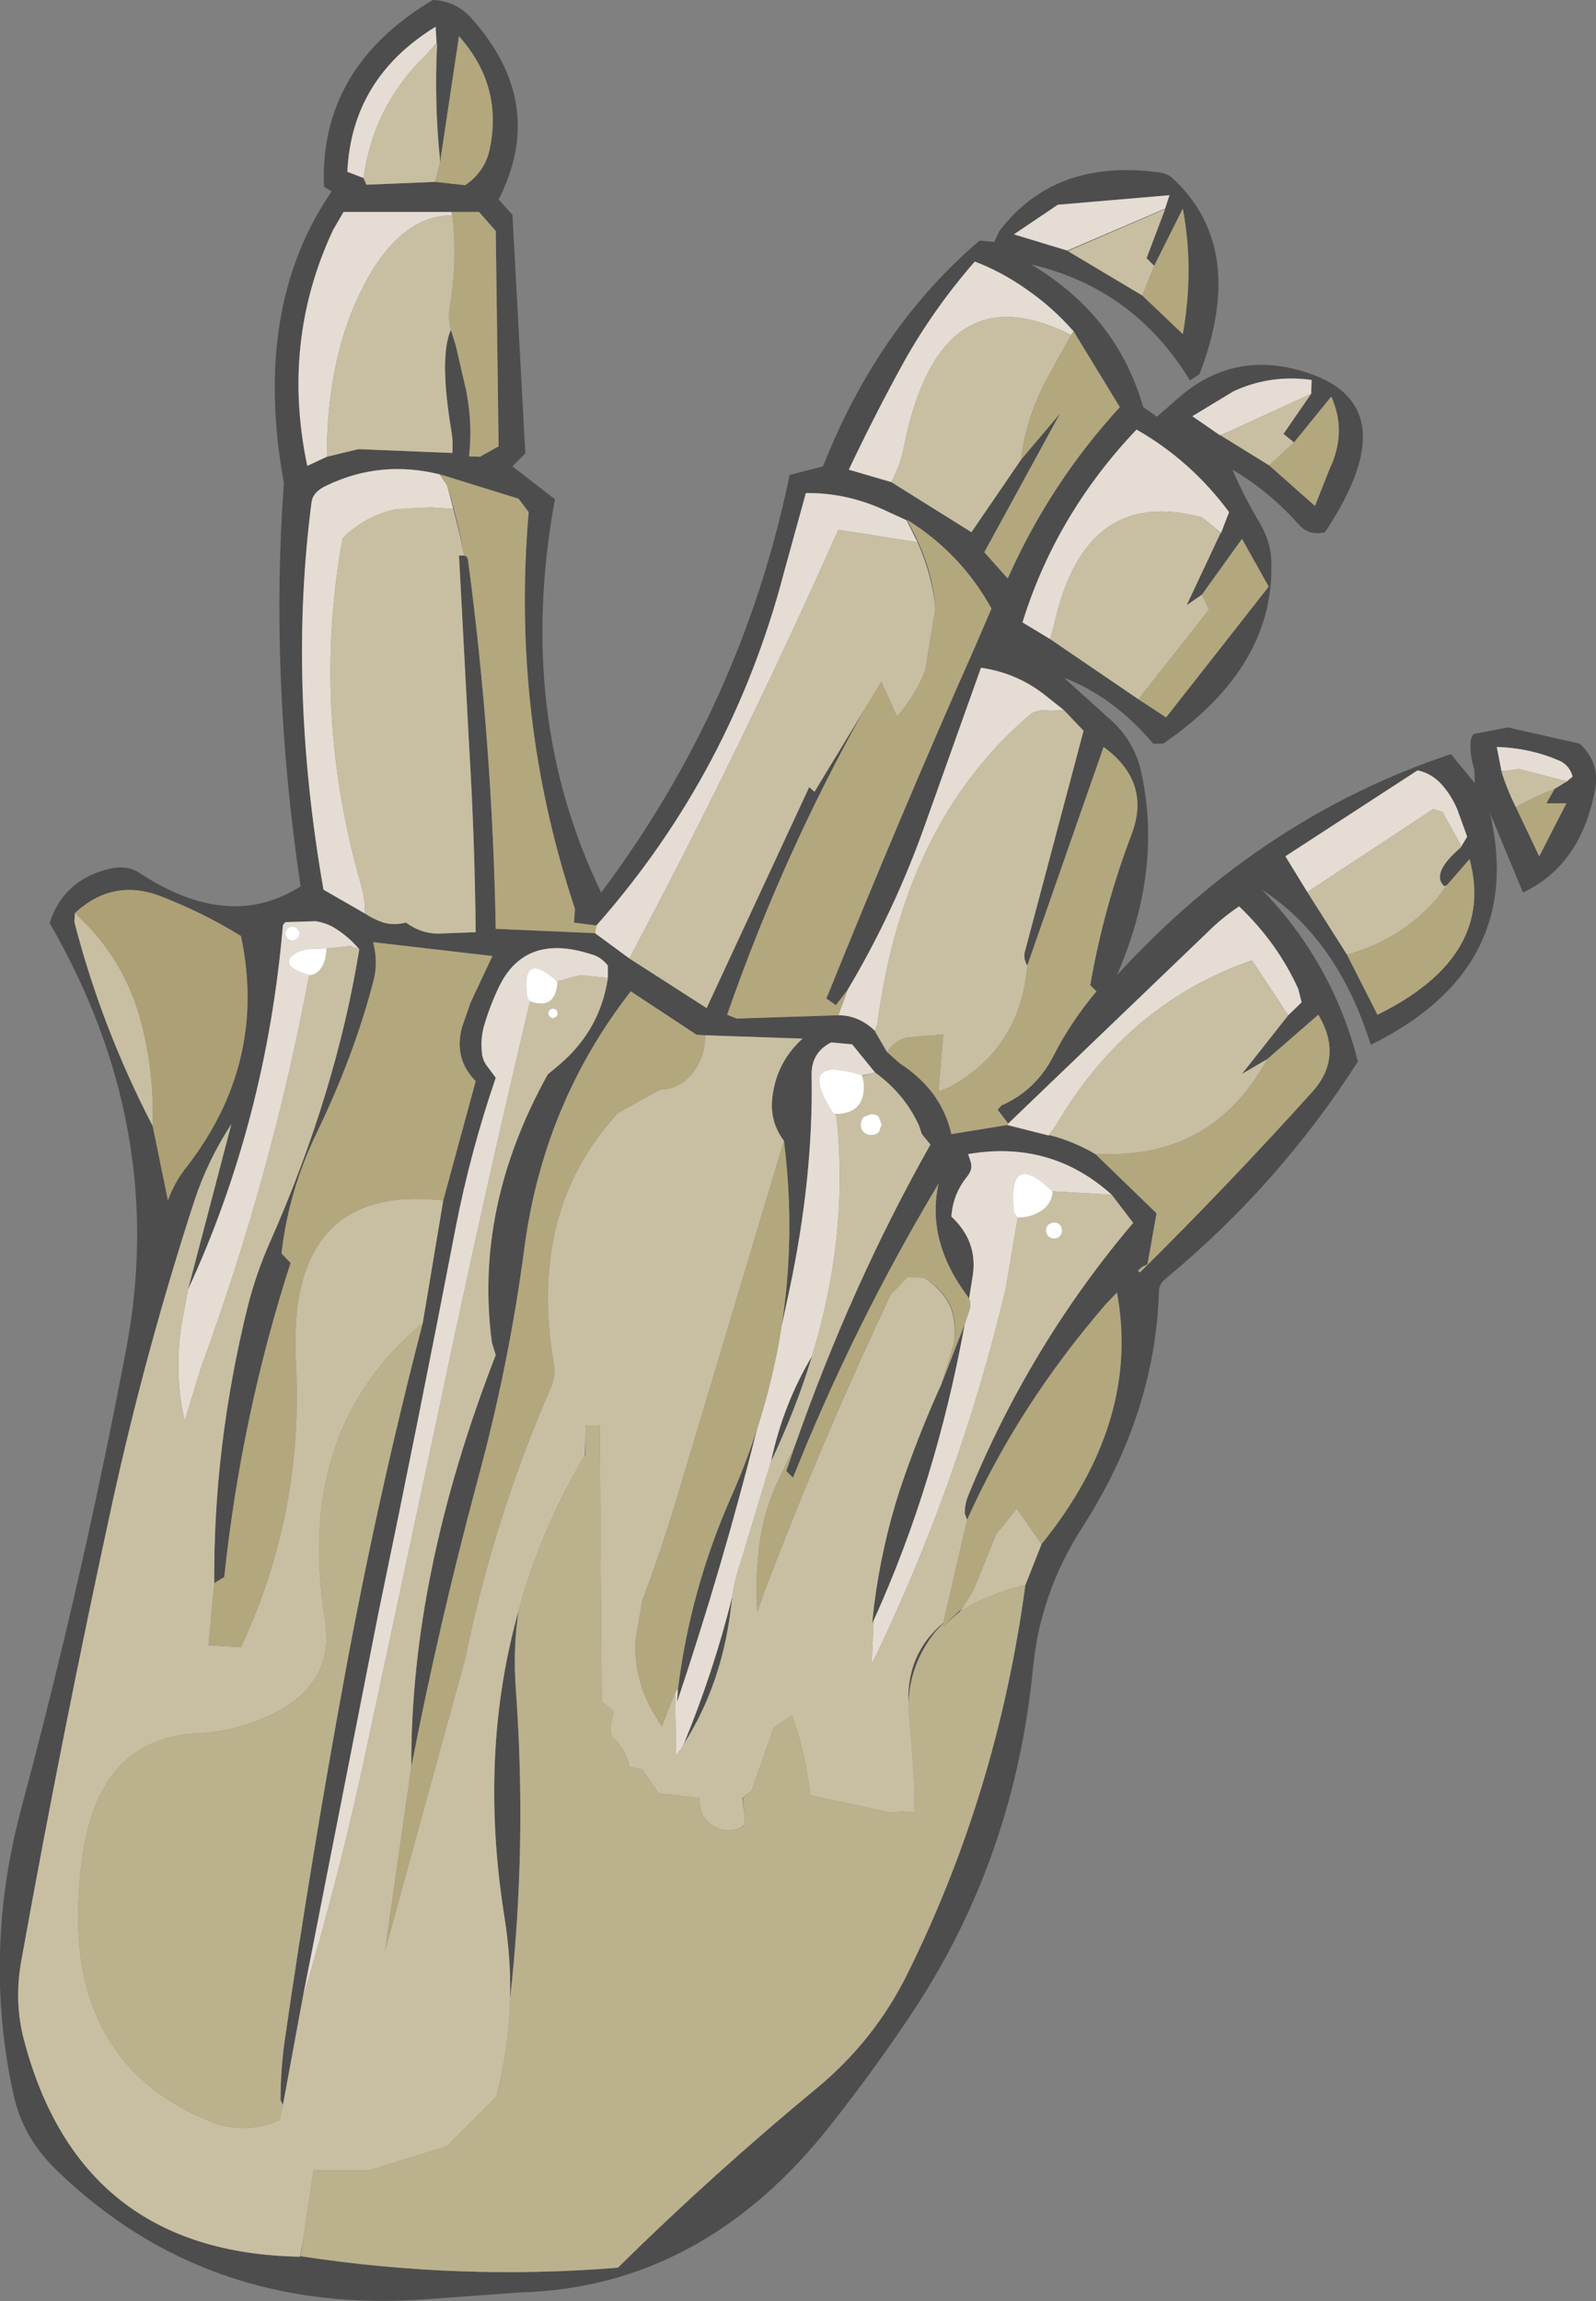
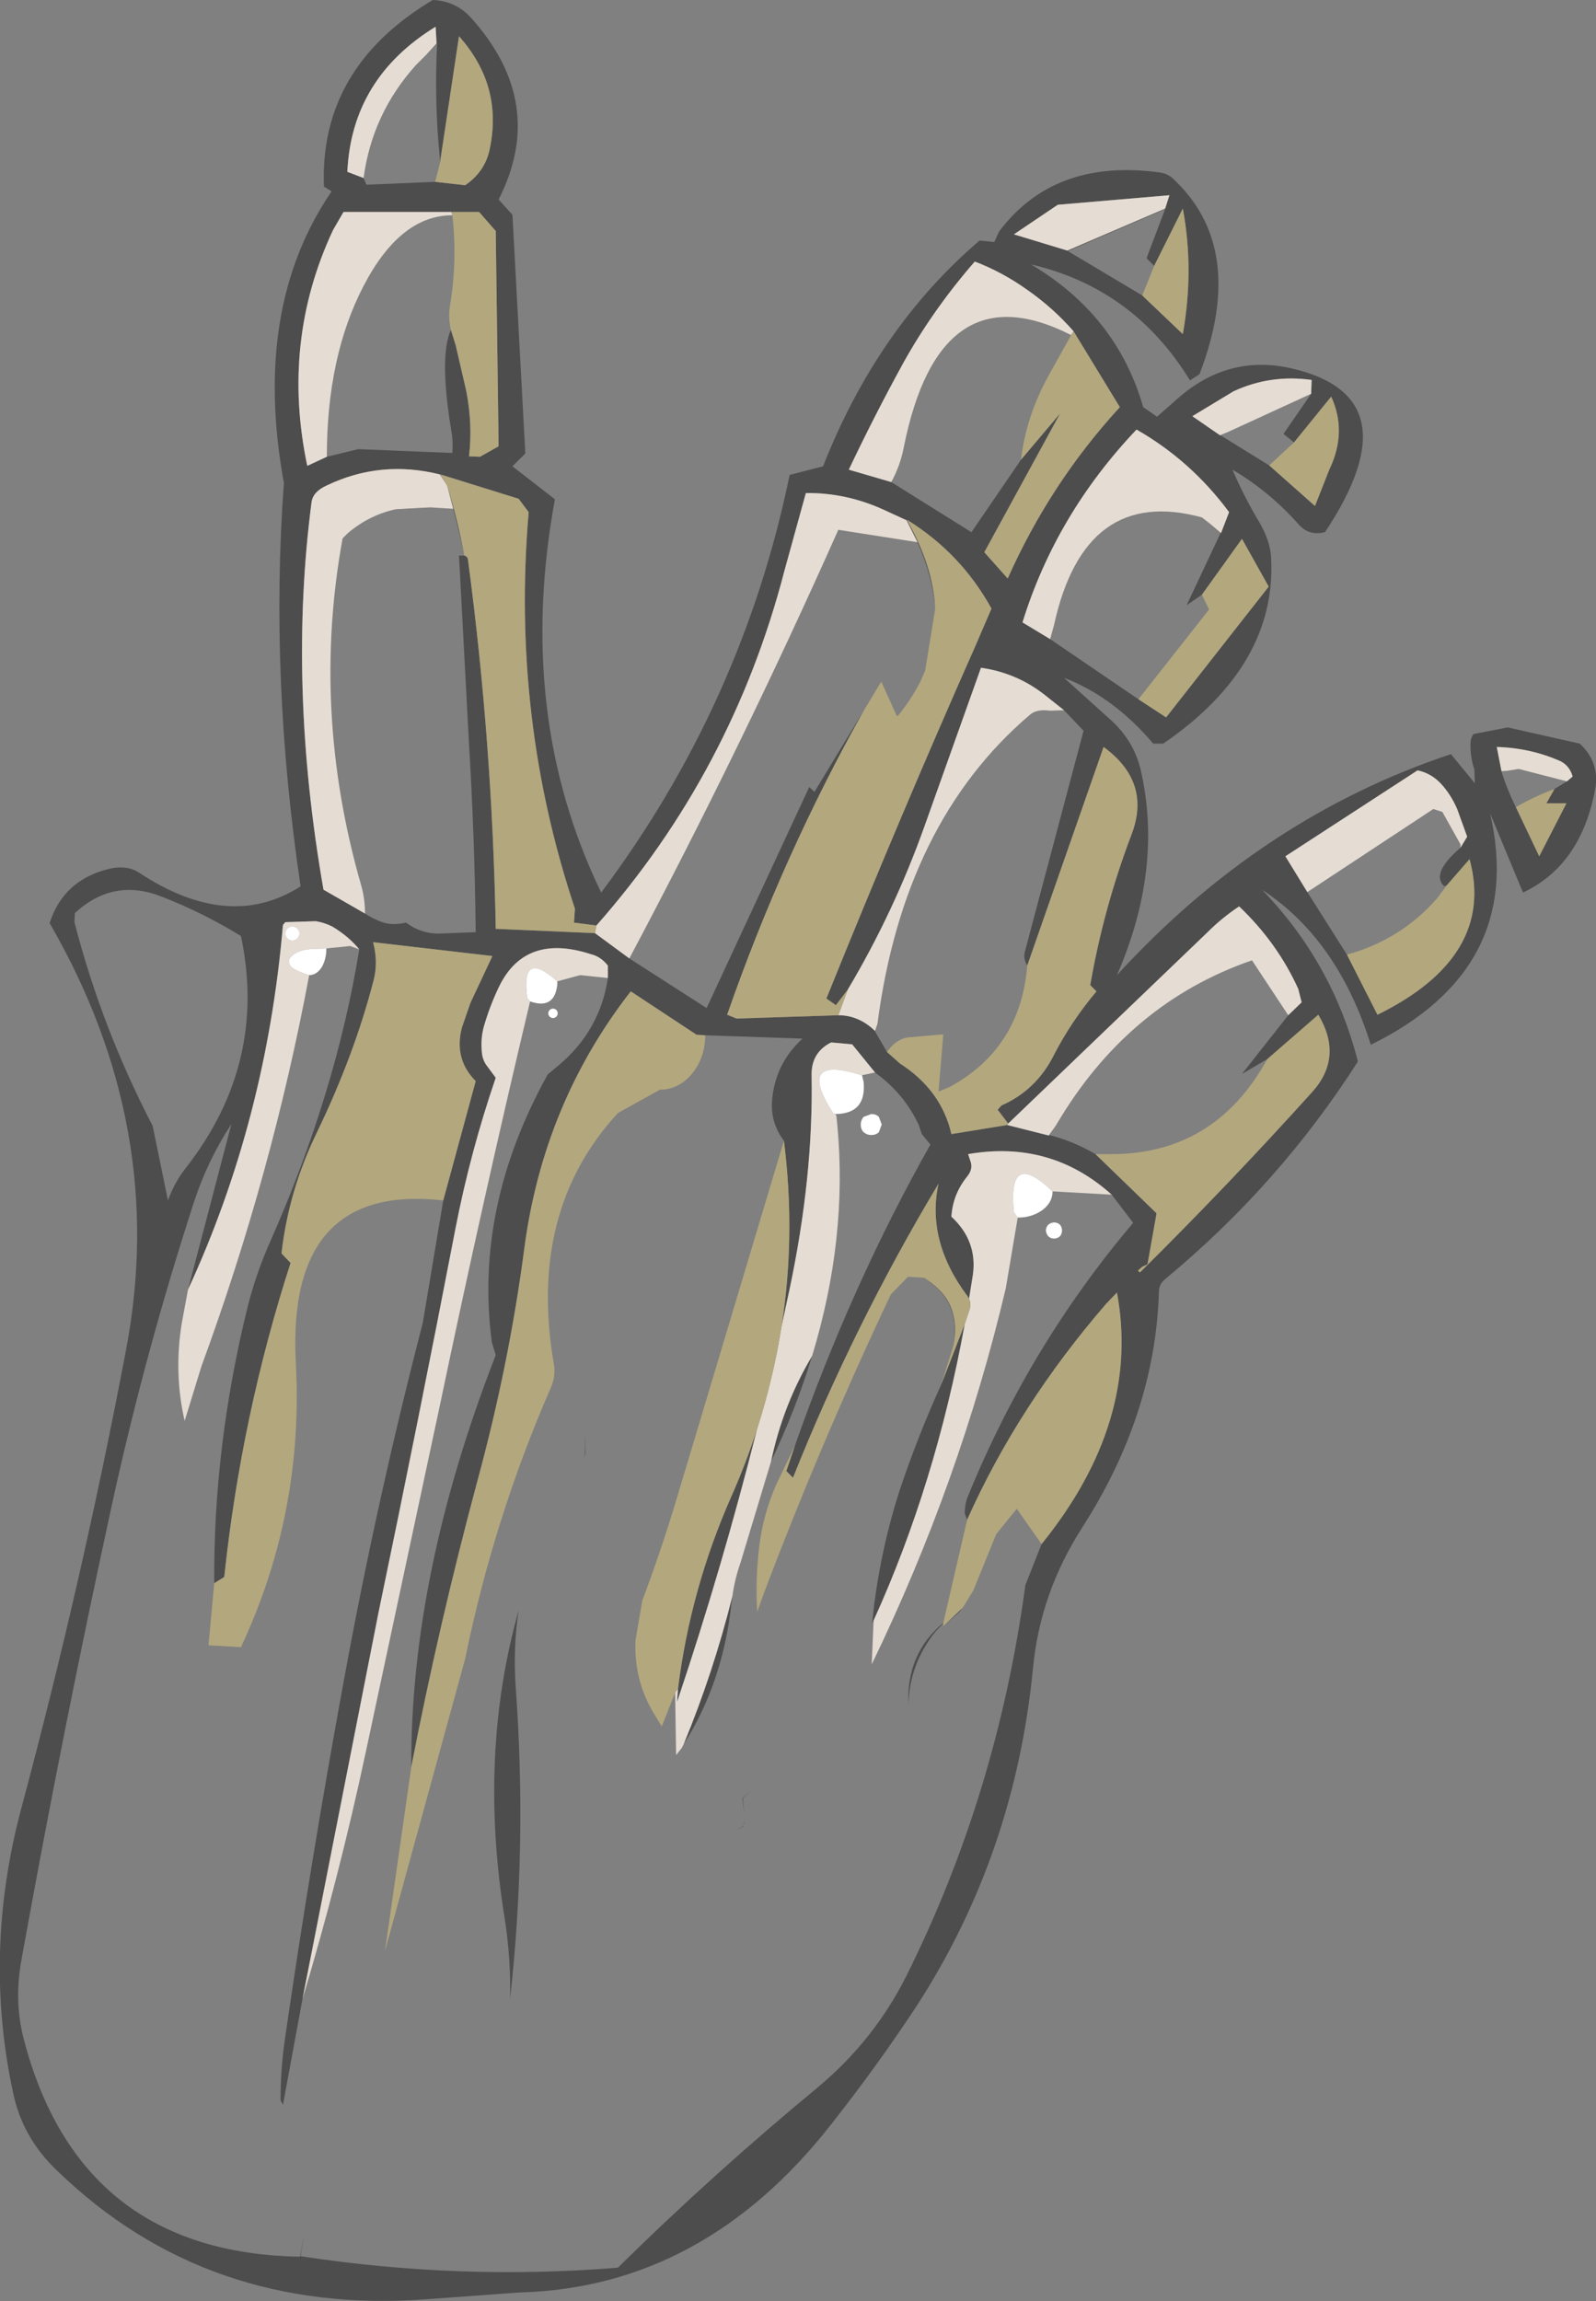
<svg xmlns="http://www.w3.org/2000/svg" height="241.05px" width="167.25px">
  <rect width="100%" height="100%" fill="#808080" stroke="none" />
  <g transform="matrix(1.0, 0.0, 0.0, 1.0, 83.25, 120.5)">
    <path d="M38.15 -102.45 Q39.0 -102.35 39.55 -101.9 47.55 -94.6 42.45 -81.3 L41.45 -80.65 Q35.55 -90.3 24.8 -92.8 33.8 -87.45 36.55 -77.85 L38.0 -76.85 40.45 -79.0 Q45.65 -83.4 52.15 -81.9 65.0 -78.9 55.6 -64.75 53.95 -64.35 52.9 -65.5 49.75 -69.05 45.9 -71.3 47.15 -68.4 48.8 -65.65 49.85 -63.8 49.95 -62.15 50.6 -50.8 38.65 -42.6 L37.6 -42.6 Q33.45 -47.5 28.25 -49.5 L32.85 -45.35 Q35.55 -43.05 36.3 -39.8 38.65 -29.5 33.8 -18.35 48.95 -34.9 68.8 -41.5 L71.3 -38.45 71.25 -39.9 Q70.8 -41.25 70.85 -42.65 70.85 -43.15 71.15 -43.6 L74.75 -44.3 82.3 -42.6 Q84.45 -40.6 83.9 -37.75 82.4 -29.85 76.35 -27.0 L72.9 -35.3 Q76.65 -19.05 60.4 -11.05 56.95 -22.1 49.0 -27.3 56.4 -19.65 59.05 -9.3 50.8 3.6 38.9 13.45 38.2 14.0 38.2 14.8 37.8 27.6 30.2 39.45 25.75 46.35 25.0 54.25 23.1 73.75 12.8 89.65 8.65 95.95 3.8 102.1 -9.6 119.15 -28.85 119.65 L-38.45 120.35 Q-61.55 122.1 -77.25 106.9 -80.85 103.5 -81.85 98.85 -85.05 84.15 -81.05 69.05 -74.65 45.2 -70.05 20.95 -65.6 -2.3 -78.05 -23.8 -76.6 -28.35 -71.75 -29.5 -69.95 -29.9 -68.7 -29.1 -59.25 -22.85 -51.75 -27.65 -55.0 -49.5 -53.5 -69.9 -56.85 -88.25 -48.5 -100.45 L-49.3 -100.95 Q-49.8 -113.4 -37.9 -120.5 -35.5 -120.4 -33.9 -118.65 -25.85 -109.7 -31.0 -99.6 L-29.55 -98.0 -28.2 -73.0 -29.55 -71.65 -25.1 -68.2 Q-29.25 -45.6 -20.25 -27.0 -5.45 -46.75 -0.5 -70.75 L3.0 -71.65 Q8.7 -86.15 19.4 -95.3 L20.95 -95.15 21.45 -96.25 Q27.2 -103.9 38.15 -102.45 M54.15 -79.25 L54.2 -80.7 Q49.85 -81.3 46.0 -79.5 L41.7 -76.9 44.6 -74.9 45.55 -75.3 44.65 -74.9 49.75 -71.75 54.55 -67.5 56.05 -71.3 Q57.95 -75.25 56.25 -78.95 L52.35 -74.15 51.25 -75.05 54.15 -79.25 M39.3 -100.05 L27.6 -99.05 23.0 -95.95 28.6 -94.25 38.85 -98.65 39.3 -100.05 M36.45 -89.55 L40.7 -85.5 Q41.9 -92.25 40.7 -98.65 L37.7 -92.65 36.9 -93.45 38.85 -98.6 28.65 -94.2 36.45 -89.55 M42.7 -58.2 L41.1 -57.1 44.65 -64.65 43.6 -65.6 44.7 -64.65 45.55 -66.85 Q41.55 -72.25 35.85 -75.5 27.4 -66.6 23.9 -55.3 L26.8 -53.55 36.05 -47.25 38.95 -45.35 49.7 -59.05 46.9 -64.05 42.7 -58.2 M23.75 -72.35 L27.85 -77.2 19.9 -62.65 22.35 -59.9 Q26.8 -69.9 34.1 -77.85 L29.25 -85.8 Q27.1 -88.25 24.45 -90.1 21.8 -92.0 18.9 -93.1 14.55 -88.1 11.45 -82.55 8.4 -77.0 5.7 -71.3 L10.15 -70.0 18.55 -64.75 23.75 -72.35 M5.6 -16.85 L4.35 -15.2 3.35 -15.9 Q11.1 -35.1 18.95 -52.8 L20.65 -56.75 Q17.45 -62.55 11.8 -66.05 L12.65 -64.4 Q14.6 -60.4 14.75 -56.7 14.5 -60.1 12.9 -63.7 L11.75 -66.0 9.25 -67.15 Q5.35 -68.9 1.2 -68.85 L-1.05 -60.7 Q-6.5 -39.7 -20.75 -23.55 L-23.1 -23.85 -23.0 -25.3 Q-29.7 -45.35 -27.85 -66.85 L-28.9 -68.25 -37.1 -70.8 -36.4 -69.65 -37.15 -70.8 Q-43.35 -72.35 -49.0 -69.65 -50.45 -69.0 -50.6 -67.9 -53.1 -48.75 -49.35 -27.3 L-45.0 -24.8 Q-44.1 -24.2 -43.05 -23.85 -42.0 -23.55 -40.7 -23.85 -39.15 -22.7 -37.3 -22.7 L-33.4 -22.85 Q-33.5 -32.65 -34.1 -42.55 L-35.15 -62.3 -34.6 -62.3 Q-34.25 -62.25 -34.2 -61.8 -31.65 -42.65 -31.3 -23.2 L-20.9 -22.75 -17.3 -20.1 -9.2 -14.9 1.55 -38.05 2.1 -37.55 7.35 -46.2 Q-1.2 -31.0 -7.05 -14.2 L-6.05 -13.8 4.6 -14.15 Q6.75 -14.15 8.45 -12.5 L8.7 -13.25 8.45 -12.45 9.7 -10.3 11.05 -9.1 Q15.4 -6.3 16.45 -1.7 L22.3 -2.65 26.65 -1.55 27.4 -2.6 26.7 -1.6 Q29.25 -0.95 31.55 0.4 L37.95 6.6 37.0 11.95 36.45 12.2 36.0 12.6 36.2 12.8 Q45.5 3.6 54.25 -6.1 57.55 -9.75 54.9 -14.2 L49.55 -9.55 46.9 -8.0 51.75 -14.15 53.15 -15.5 52.8 -16.9 Q50.6 -21.75 46.6 -25.55 44.8 -24.35 43.3 -22.85 L22.4 -2.8 21.3 -4.25 21.7 -4.7 Q25.35 -6.3 27.2 -10.0 29.0 -13.5 31.65 -16.65 L31.0 -17.3 Q32.4 -25.4 35.35 -33.15 37.4 -38.6 32.4 -42.25 L24.4 -19.35 Q23.95 -20.15 24.15 -20.8 L30.3 -43.95 28.25 -46.1 26.3 -47.65 Q23.35 -50.0 19.55 -50.55 L13.65 -34.0 Q10.45 -25.0 5.6 -16.85 M8.45 -8.15 L6.05 -11.1 3.85 -11.3 Q1.75 -10.25 1.8 -7.85 2.0 2.8 -0.55 14.75 L-1.35 18.45 Q0.15 8.9 -1.1 -1.0 -2.65 -3.05 -2.3 -5.65 -1.85 -9.25 0.85 -11.7 L-9.35 -12.05 -10.25 -12.1 -17.15 -16.65 Q-26.3 -4.9 -28.3 10.25 -29.9 22.45 -33.25 34.75 -37.25 49.65 -40.15 64.6 -40.25 44.45 -31.3 21.45 L-31.7 20.15 Q-33.6 6.0 -25.85 -7.95 L-24.65 -8.95 Q-20.35 -12.6 -19.55 -18.05 L-19.55 -19.35 Q-20.3 -20.3 -21.35 -20.55 -28.15 -22.75 -30.9 -17.25 -31.9 -15.2 -32.55 -12.95 -32.9 -11.65 -32.75 -10.25 -32.7 -9.55 -32.3 -8.95 L-31.3 -7.6 Q-33.95 0.15 -35.5 8.1 -39.4 28.35 -43.6 48.5 L-51.55 88.9 -53.6 100.0 -53.85 99.5 Q-53.85 96.3 -53.4 93.15 -50.65 74.2 -47.2 55.45 -43.75 36.6 -38.95 18.1 L-36.8 5.25 -33.4 -7.25 Q-35.7 -9.55 -34.85 -12.85 L-33.95 -15.45 -31.65 -20.35 -44.15 -21.8 Q-43.6 -19.7 -44.1 -17.8 -46.1 -10.05 -50.0 -1.95 -53.0 4.2 -53.75 10.8 L-52.8 11.8 Q-57.95 27.75 -59.75 44.7 L-60.8 45.35 Q-60.9 31.0 -57.3 16.4 -56.4 12.85 -54.95 9.6 -48.05 -6.0 -45.6 -21.05 -46.75 -22.45 -48.45 -23.45 -49.25 -23.85 -50.15 -24.0 L-53.35 -23.9 -53.6 -23.6 Q-55.35 -3.15 -63.55 14.6 L-59.0 -2.75 Q-61.45 1.0 -62.85 5.2 -67.95 20.85 -71.45 36.8 -76.65 60.65 -81.0 84.8 -81.8 89.15 -80.75 93.15 -74.9 115.5 -51.8 115.9 L-51.4 113.6 -51.75 115.85 Q-35.05 118.4 -18.5 117.05 -8.5 107.2 2.4 98.2 8.35 93.25 11.75 86.45 21.25 67.4 24.2 45.55 L25.9 41.25 Q36.3 28.4 33.8 14.9 L32.65 16.1 Q23.45 26.75 18.1 38.7 L17.85 38.05 Q17.85 37.05 18.2 36.2 24.65 20.4 35.5 7.6 L33.25 4.65 Q26.85 -1.1 18.2 0.4 L18.45 1.15 Q18.75 1.95 18.1 2.75 16.6 4.6 16.45 6.95 19.2 9.5 18.7 13.05 L18.3 15.55 18.15 15.3 Q13.8 9.5 15.1 3.5 6.25 18.25 -0.15 34.3 L-0.85 33.6 0.05 30.95 Q6.0 14.0 14.25 -0.6 L13.35 -1.7 13.05 -2.6 Q11.55 -5.9 8.45 -8.15 L7.1 -7.8 7.1 -7.85 8.45 -8.15 M-3.9 29.15 Q-7.55 43.65 -12.3 57.8 L-12.2 56.4 Q-10.9 46.0 -6.65 36.35 -5.05 32.75 -3.9 29.15 M-11.6 62.2 Q-8.5 54.7 -6.5 46.7 L-6.6 47.45 Q-7.5 55.8 -11.6 62.2 M-2.45 32.6 Q-1.2 26.65 1.85 21.55 0.2 27.0 -2.45 32.6 M4.4 -3.6 L4.3 -3.8 4.35 -3.8 4.4 -3.6 M80.95 -38.65 L81.55 -39.15 Q81.25 -40.25 80.3 -40.75 77.15 -42.15 73.6 -42.25 L74.1 -39.7 74.65 -39.75 74.1 -39.65 Q74.7 -37.75 75.6 -35.95 L78.05 -30.8 80.9 -36.35 78.8 -36.35 79.65 -37.85 80.95 -38.65 M69.8 -31.7 L70.5 -32.85 69.45 -35.75 Q68.8 -37.25 67.8 -38.35 66.75 -39.5 65.3 -39.8 L51.45 -30.8 53.75 -27.05 57.9 -20.5 61.1 -14.2 Q73.5 -20.3 70.75 -30.5 L68.4 -27.8 68.1 -27.65 Q66.65 -29.0 69.8 -31.7 M8.3 49.25 L8.15 49.55 8.35 47.65 Q9.15 41.45 11.0 35.7 12.9 30.0 15.4 24.5 L17.85 18.2 Q14.8 34.95 8.3 49.25 M16.65 20.5 Q17.05 18.5 16.45 16.7 15.85 14.9 13.6 13.35 15.9 14.85 16.5 16.7 17.1 18.5 16.65 20.5 M17.65 47.9 L17.3 48.35 15.6 49.85 17.65 47.9 M15.6 49.55 L14.75 50.45 Q12.05 53.85 11.95 58.05 11.7 52.75 15.6 49.5 L15.6 49.55 M-4.5 67.1 L-5.4 67.85 -5.25 69.55 -5.45 67.85 -4.5 67.1 M-5.2 70.25 L-5.4 70.85 Q-5.75 71.1 -6.2 71.15 -5.8 71.1 -5.45 70.85 -5.25 70.6 -5.2 70.25 M-21.9 29.6 L-21.9 31.85 -22.1 32.15 -21.95 31.85 -21.9 29.6 M-28.9 48.2 Q-29.5 52.1 -29.2 56.35 -28.0 72.85 -29.8 88.9 -29.7 84.75 -30.35 80.55 -33.15 63.3 -28.9 48.2 M-38.55 -114.8 L-37.5 -115.95 -37.6 -117.7 Q-46.4 -112.3 -46.85 -102.5 L-45.15 -101.85 -44.85 -101.15 -37.65 -101.45 -34.5 -101.1 Q-32.45 -102.5 -31.95 -104.8 -30.5 -111.5 -35.15 -116.7 L-37.15 -103.4 -37.15 -103.85 Q-37.75 -109.7 -37.45 -115.95 L-38.55 -114.8 M-36.0 -85.95 L-35.5 -84.35 -34.4 -79.6 Q-33.7 -76.05 -34.1 -72.7 L-32.95 -72.65 -31.0 -73.75 -31.3 -96.3 -33.05 -98.3 -35.95 -98.3 -47.25 -98.3 -48.35 -96.4 Q-53.8 -84.75 -51.05 -71.7 L-49.0 -72.65 -45.7 -73.45 -35.85 -73.05 Q-35.75 -74.25 -35.95 -75.35 -37.25 -83.15 -36.0 -85.95 M-35.75 -67.2 L-36.4 -69.65 Q-35.25 -66.0 -34.6 -62.3 -35.1 -64.75 -35.75 -67.2 M-38.15 -67.35 L-40.6 -67.25 -41.8 -67.15 -38.15 -67.35 M-67.25 -2.55 L-65.65 5.25 Q-64.95 3.3 -63.7 1.75 -55.2 -9.2 -58.0 -22.45 -62.0 -24.9 -66.25 -26.55 -71.35 -28.6 -75.4 -24.85 L-75.45 -23.9 Q-72.6 -12.85 -67.25 -2.55" fill="#4d4d4d" fill-rule="evenodd" stroke="none" />
    <path d="M39.3 -100.05 L38.85 -98.65 28.6 -94.25 23.0 -95.95 27.6 -99.05 39.3 -100.05 M45.55 -75.3 L44.6 -74.9 41.7 -76.9 46.0 -79.5 Q49.85 -81.3 54.2 -80.7 L54.15 -79.25 45.55 -75.3 M43.6 -65.6 L42.7 -66.3 Q30.4 -69.65 27.2 -55.0 L26.8 -53.55 23.9 -55.3 Q27.4 -66.6 35.85 -75.5 41.55 -72.25 45.55 -66.85 L44.7 -64.65 43.6 -65.6 M29.25 -85.8 L29.0 -85.4 Q15.2 -92.4 11.45 -73.6 11.1 -71.75 10.15 -70.0 L5.7 -71.3 Q8.4 -77.0 11.45 -82.55 14.55 -88.1 18.9 -93.1 21.8 -92.0 24.45 -90.1 27.1 -88.25 29.25 -85.8 M5.6 -16.85 Q10.45 -25.0 13.65 -34.0 L19.55 -50.55 Q23.35 -50.0 26.3 -47.65 L28.25 -46.1 26.8 -46.05 Q25.35 -46.25 24.65 -45.6 11.45 -34.35 8.7 -13.25 L8.45 -12.5 Q6.75 -14.15 4.6 -14.15 L5.6 -16.85 M22.4 -2.8 L43.3 -22.85 Q44.8 -24.35 46.6 -25.55 50.6 -21.75 52.8 -16.9 L53.15 -15.5 51.75 -14.15 47.95 -19.9 Q34.9 -15.4 27.4 -2.6 L26.65 -1.55 22.3 -2.65 22.4 -2.8 M-17.3 -20.1 L-20.9 -22.75 -20.75 -23.55 Q-6.5 -39.7 -1.05 -60.7 L1.2 -68.85 Q5.35 -68.9 9.25 -67.15 L11.75 -66.0 12.9 -63.7 4.6 -65.0 Q-5.55 -42.2 -17.3 -20.1 M-45.0 -24.8 L-49.35 -27.3 Q-53.1 -48.75 -50.6 -67.9 -50.45 -69.0 -49.0 -69.65 -43.35 -72.35 -37.15 -70.8 L-36.4 -69.65 -35.75 -67.2 -38.15 -67.35 -41.8 -67.15 Q-44.55 -66.55 -46.8 -64.65 L-47.0 -64.45 -47.35 -64.1 Q-50.65 -46.0 -45.4 -27.75 -45.0 -26.35 -45.0 -24.8 M-1.35 18.45 L-0.55 14.75 Q2.0 2.8 1.8 -7.85 1.75 -10.25 3.85 -11.3 L6.05 -11.1 8.45 -8.15 7.1 -7.85 Q0.05 -10.1 4.05 -3.9 L4.3 -3.8 4.4 -3.6 4.5 -2.6 Q5.6 9.25 1.85 21.55 -1.2 26.65 -2.45 32.6 L-5.65 43.2 Q-6.25 44.9 -6.5 46.7 -8.5 54.7 -11.6 62.2 L-11.8 62.6 -12.4 63.35 -12.5 56.8 -12.2 56.4 -12.3 57.8 Q-7.55 43.65 -3.9 29.15 -2.2 23.85 -1.35 18.45 M18.3 15.55 L18.7 13.05 Q19.2 9.5 16.45 6.95 16.6 4.6 18.1 2.75 18.75 1.95 18.45 1.15 L18.2 0.4 Q26.85 -1.1 33.25 4.65 L27.05 4.3 Q22.3 -0.25 23.0 6.5 L23.4 7.05 22.15 14.45 Q17.35 34.75 8.1 53.85 L8.3 49.25 Q14.8 34.95 17.85 18.2 L18.35 16.7 Q18.55 16.05 18.3 15.55 M-63.55 14.6 Q-55.35 -3.15 -53.6 -23.6 L-53.35 -23.9 -50.15 -24.0 Q-49.25 -23.85 -48.45 -23.45 -46.75 -22.45 -45.6 -21.05 L-46.55 -21.4 -49.05 -21.15 -50.6 -21.1 Q-51.85 -21.0 -52.5 -20.5 -53.2 -20.0 -52.9 -19.45 -52.65 -18.9 -50.85 -18.35 -54.75 2.5 -62.15 22.65 L-63.9 28.35 Q-65.05 23.35 -64.2 18.1 L-63.55 14.6 M-51.55 88.9 L-43.6 48.5 Q-39.4 28.35 -35.5 8.1 -33.95 0.15 -31.3 -7.6 L-32.3 -8.95 Q-32.7 -9.55 -32.75 -10.25 -32.9 -11.65 -32.55 -12.95 -31.9 -15.2 -30.9 -17.25 -28.15 -22.75 -21.35 -20.55 -20.3 -20.3 -19.55 -19.35 L-19.55 -18.05 -22.45 -18.35 -24.85 -17.7 Q-28.7 -21.15 -28.0 -15.95 L-27.7 -15.6 Q-32.65 5.2 -37.15 26.7 L-44.9 62.95 Q-47.7 76.1 -51.55 88.9 M74.65 -39.75 L74.1 -39.7 73.6 -42.25 Q77.15 -42.15 80.3 -40.75 81.25 -40.25 81.55 -39.15 L80.95 -38.65 75.9 -39.95 74.65 -39.75 M53.75 -27.05 L51.45 -30.8 65.3 -39.8 Q66.75 -39.5 67.8 -38.35 68.8 -37.25 69.45 -35.75 L70.5 -32.85 69.8 -31.7 69.8 -32.05 67.9 -35.45 66.95 -35.75 53.75 -27.05 M-45.15 -101.85 L-46.85 -102.5 Q-46.4 -112.3 -37.6 -117.7 L-37.5 -115.95 -38.55 -114.8 -39.65 -113.7 Q-44.25 -108.6 -45.15 -101.85 M-35.95 -98.3 L-35.85 -97.95 Q-41.3 -97.95 -45.15 -90.55 -49.0 -83.15 -49.0 -72.65 L-51.05 -71.7 Q-53.8 -84.75 -48.35 -96.4 L-47.25 -98.3 -35.95 -98.3 M-51.85 -22.7 Q-51.95 -23.4 -52.6 -23.45 -53.3 -23.4 -53.35 -22.7 -53.3 -22.05 -52.6 -21.95 -51.95 -22.05 -51.85 -22.7" fill="#e5dcd3" fill-rule="evenodd" stroke="none" />
-     <path d="M54.15 -79.25 L51.25 -75.05 52.35 -74.15 49.75 -71.75 44.65 -74.9 45.55 -75.3 54.15 -79.25 M36.45 -89.55 L28.65 -94.2 38.85 -98.6 36.9 -93.45 37.7 -92.65 36.45 -89.55 M43.6 -65.6 L44.65 -64.65 41.1 -57.1 42.7 -58.2 43.45 -56.65 36.05 -47.25 26.8 -53.55 27.2 -55.0 Q30.4 -69.65 42.7 -66.3 L43.6 -65.6 M29.0 -85.4 L26.55 -81.0 Q24.25 -76.75 23.75 -72.35 L18.55 -64.75 10.15 -70.0 Q11.1 -71.75 11.45 -73.6 15.2 -92.4 29.0 -85.4 M28.25 -46.1 L30.3 -43.95 24.15 -20.8 Q23.95 -20.15 24.4 -19.35 23.7 -10.7 16.3 -6.65 L15.1 -6.15 15.6 -12.15 12.2 -11.85 Q10.75 -11.8 9.7 -10.3 L8.45 -12.45 8.7 -13.25 Q11.45 -34.35 24.65 -45.6 25.35 -46.25 26.8 -46.05 L28.25 -46.1 M51.75 -14.15 L46.9 -8.0 49.55 -9.55 Q44.0 0.55 32.85 0.4 L31.55 0.4 Q29.25 -0.95 26.7 -1.6 L27.4 -2.6 Q34.9 -15.4 47.95 -19.9 L51.75 -14.15 M7.35 -46.2 L2.1 -37.55 1.55 -38.05 -9.2 -14.9 -17.3 -20.1 Q-5.55 -42.2 4.6 -65.0 L12.9 -63.7 Q14.5 -60.1 14.75 -56.7 L13.7 -50.25 13.2 -49.1 Q12.3 -47.35 11.0 -45.7 L10.75 -45.45 9.1 -49.1 7.35 -46.2 M-34.6 -62.3 L-35.15 -62.3 -34.1 -42.55 Q-33.5 -32.65 -33.4 -22.85 L-37.3 -22.7 Q-39.15 -22.7 -40.7 -23.85 -42.0 -23.55 -43.05 -23.85 -44.1 -24.2 -45.0 -24.8 -45.0 -26.35 -45.4 -27.75 -50.65 -46.0 -47.35 -64.1 L-47.0 -64.45 -46.8 -64.65 Q-44.55 -66.55 -41.8 -67.15 L-40.6 -67.25 -38.15 -67.35 -35.75 -67.2 Q-35.1 -64.75 -34.6 -62.3 M8.45 -8.15 Q11.55 -5.9 13.05 -2.6 L13.35 -1.7 14.25 -0.6 Q6.0 14.0 0.05 30.95 L-1.9 35.0 Q-3.3 38.2 -3.7 41.6 -4.1 45.05 -3.9 48.35 L-3.2 46.4 Q2.8 30.55 10.1 15.1 L11.9 13.25 13.6 13.35 Q15.85 14.9 16.45 16.7 17.05 18.5 16.65 20.5 L15.4 24.5 Q12.9 30.0 11.0 35.7 9.15 41.45 8.35 47.65 L8.15 49.55 8.3 49.25 8.1 53.85 Q17.35 34.75 22.15 14.45 L23.4 7.05 Q24.9 7.05 26.0 6.25 27.05 5.45 27.05 4.3 L33.25 4.65 35.5 7.6 Q24.65 20.4 18.2 36.2 17.85 37.05 17.85 38.05 L18.1 38.7 15.6 49.5 Q11.7 52.75 11.95 58.05 L12.0 59.1 12.25 61.7 12.6 66.95 12.55 69.35 11.1 69.25 10.2 69.4 1.65 67.55 Q1.15 63.05 -0.25 59.2 L-2.15 60.45 -4.5 67.1 -5.45 67.85 -5.25 69.55 -5.2 70.0 -5.2 70.25 Q-5.25 70.6 -5.45 70.85 -5.8 71.1 -6.2 71.15 L-6.45 71.2 Q-8.1 71.4 -9.25 70.15 L-9.55 69.75 -9.8 69.15 -9.9 68.6 -9.95 67.85 -14.25 67.35 -15.95 64.85 -17.3 64.6 -17.35 64.3 Q-17.75 62.7 -19.1 61.4 L-19.15 61.35 -19.25 60.8 -19.2 59.95 -18.95 58.85 -19.0 58.65 -20.2 57.75 -20.4 28.85 -21.9 28.85 -21.9 29.6 -21.95 31.85 -22.1 32.15 Q-26.6 39.85 -28.9 48.2 -33.15 63.3 -30.35 80.55 -29.7 84.75 -29.8 88.9 -29.9 94.05 -31.25 99.15 L-36.45 104.35 -44.55 106.85 -50.4 106.85 -51.4 113.6 -51.8 115.9 Q-74.9 115.5 -80.75 93.15 -81.8 89.15 -81.0 84.8 -76.65 60.65 -71.45 36.8 -67.95 20.85 -62.85 5.2 -61.45 1.0 -59.0 -2.75 L-63.55 14.6 -64.2 18.1 Q-65.05 23.35 -63.9 28.35 L-62.15 22.65 Q-54.75 2.5 -50.85 -18.35 -50.1 -18.35 -49.55 -19.15 -49.05 -20.0 -49.05 -21.15 L-46.55 -21.4 -45.6 -21.05 Q-48.05 -6.0 -54.95 9.6 -56.4 12.85 -57.3 16.4 -60.9 31.0 -60.8 45.35 L-61.4 51.85 -58.0 52.05 Q-51.4 37.95 -52.25 22.3 -53.25 3.4 -36.8 5.25 L-38.95 18.1 Q-52.4 29.25 -49.2 49.15 -48.25 55.05 -53.25 58.25 -57.1 60.6 -61.9 61.05 -72.8 61.2 -74.6 73.9 -77.65 95.0 -61.3 101.7 -57.7 103.2 -53.95 101.6 L-53.6 100.0 -51.55 88.9 Q-47.7 76.1 -44.9 62.95 L-37.15 26.7 Q-32.65 5.2 -27.7 -15.6 -25.15 -14.7 -24.85 -17.35 L-24.85 -17.7 -22.45 -18.35 -19.55 -18.05 Q-20.35 -12.6 -24.65 -8.95 L-25.85 -7.95 Q-33.6 6.0 -31.7 20.15 L-31.3 21.45 Q-40.25 44.45 -40.15 64.6 L-42.9 83.85 -34.5 53.25 Q-31.5 38.55 -25.5 24.8 -25.0 23.6 -25.2 22.45 -28.0 6.4 -18.5 -3.9 L-14.1 -6.35 Q-12.15 -6.35 -10.75 -8.0 -9.35 -9.7 -9.35 -12.05 L0.85 -11.7 Q-1.85 -9.25 -2.3 -5.65 -2.65 -3.05 -1.1 -1.0 L-12.4 36.7 Q-14.0 42.0 -15.95 47.2 L-16.65 51.3 Q-16.85 55.5 -14.7 59.05 L-13.9 60.35 -12.5 56.8 -12.4 63.35 -11.8 62.6 -11.6 62.2 Q-7.5 55.8 -6.6 47.45 L-6.5 46.7 Q-6.25 44.9 -5.65 43.2 L-2.45 32.6 Q0.2 27.0 1.85 21.55 5.6 9.25 4.5 -2.6 L4.4 -3.6 4.35 -3.8 Q7.55 -3.85 7.25 -7.15 L7.1 -7.8 8.45 -8.15 M25.9 41.25 L24.2 45.55 Q20.55 46.35 17.3 48.35 L17.65 47.9 18.75 46.1 21.15 40.2 23.3 37.55 25.9 41.25 M8.85 -3.5 Q8.55 -3.8 8.05 -3.8 L7.25 -3.5 Q6.95 -3.15 6.95 -2.7 6.95 -2.2 7.25 -1.9 7.6 -1.6 8.05 -1.6 8.55 -1.6 8.85 -1.9 L9.15 -2.7 8.85 -3.5 M80.95 -38.65 L79.65 -37.85 Q77.5 -37.05 75.6 -35.95 74.7 -37.75 74.1 -39.65 L74.65 -39.75 75.9 -39.95 80.95 -38.65 M69.8 -31.7 Q66.65 -29.0 68.1 -27.65 L68.4 -27.8 67.35 -26.4 Q63.55 -22.05 57.9 -20.5 L53.75 -27.05 66.95 -35.75 67.9 -35.45 69.8 -32.05 69.8 -31.7 M27.2 7.55 Q26.4 7.65 26.35 8.4 26.45 9.2 27.2 9.25 28.0 9.2 28.05 8.4 28.0 7.6 27.2 7.55 M-38.55 -114.8 L-37.45 -115.95 Q-37.75 -109.7 -37.15 -103.85 L-37.15 -103.4 -37.65 -101.45 -44.85 -101.15 -45.15 -101.85 Q-44.25 -108.6 -39.65 -113.7 L-38.55 -114.8 M-35.85 -97.95 Q-35.3 -93.25 -36.1 -88.45 -36.3 -87.25 -36.0 -85.95 -37.25 -83.15 -35.95 -75.35 -35.75 -74.25 -35.85 -73.05 L-45.7 -73.45 -49.0 -72.65 Q-49.0 -83.15 -45.15 -90.55 -41.3 -97.95 -35.85 -97.95 M-67.25 -2.55 Q-72.6 -12.85 -75.45 -23.9 L-75.4 -24.85 Q-70.7 -20.55 -68.85 -14.75 -67.05 -8.95 -67.25 -2.55 M-25.3 -14.85 Q-25.75 -14.8 -25.8 -14.35 -25.75 -13.9 -25.3 -13.85 -24.85 -13.9 -24.8 -14.35 -24.85 -14.8 -25.3 -14.85" fill="#c8bfa2" fill-rule="evenodd" stroke="none" />
    <path d="M52.35 -74.15 L56.25 -78.95 Q57.95 -75.25 56.05 -71.3 L54.55 -67.5 49.75 -71.75 52.35 -74.15 M37.7 -92.65 L40.7 -98.65 Q41.9 -92.25 40.7 -85.5 L36.45 -89.55 37.7 -92.65 M36.05 -47.25 L43.45 -56.65 42.7 -58.2 46.9 -64.05 49.7 -59.05 38.95 -45.35 36.05 -47.25 M23.75 -72.35 Q24.25 -76.75 26.55 -81.0 L29.0 -85.4 29.25 -85.8 34.1 -77.85 Q26.8 -69.9 22.35 -59.9 L19.9 -62.65 27.85 -77.2 23.75 -72.35 M14.75 -56.7 Q14.6 -60.4 12.65 -64.4 L11.8 -66.05 Q17.45 -62.55 20.65 -56.75 L18.95 -52.8 Q11.1 -35.1 3.35 -15.9 L4.35 -15.2 5.6 -16.85 4.6 -14.15 -6.05 -13.8 -7.05 -14.2 Q-1.2 -31.0 7.35 -46.2 L9.1 -49.1 10.75 -45.45 11.0 -45.7 Q12.3 -47.35 13.2 -49.1 L13.7 -50.25 14.75 -56.7 M24.4 -19.35 L32.4 -42.25 Q37.4 -38.6 35.35 -33.15 32.4 -25.4 31.0 -17.3 L31.65 -16.65 Q29.0 -13.5 27.2 -10.0 25.35 -6.3 21.7 -4.7 L21.3 -4.25 22.4 -2.8 22.3 -2.65 16.45 -1.7 Q15.4 -6.3 11.05 -9.1 L9.7 -10.3 Q10.75 -11.8 12.2 -11.85 L15.6 -12.15 15.1 -6.15 16.3 -6.65 Q23.7 -10.7 24.4 -19.35 M49.55 -9.55 L54.9 -14.2 Q57.55 -9.75 54.25 -6.1 45.5 3.6 36.2 12.8 L36.0 12.6 36.45 12.2 37.0 11.95 37.95 6.6 31.55 0.4 32.85 0.4 Q44.0 0.55 49.55 -9.55 M-20.9 -22.75 L-31.3 -23.2 Q-31.65 -42.65 -34.2 -61.8 -34.25 -62.25 -34.6 -62.3 -35.25 -66.0 -36.4 -69.65 L-37.1 -70.8 -28.9 -68.25 -27.85 -66.85 Q-29.7 -45.35 -23.0 -25.3 L-23.1 -23.85 -20.75 -23.55 -20.9 -22.75 M0.05 30.95 L-0.85 33.6 -0.15 34.3 Q6.25 18.25 15.1 3.5 13.8 9.5 18.15 15.3 L18.3 15.55 Q18.55 16.05 18.35 16.7 L17.85 18.2 15.4 24.5 16.65 20.5 Q17.1 18.5 16.5 16.7 15.9 14.85 13.6 13.35 L11.9 13.25 10.1 15.1 Q2.8 30.55 -3.2 46.4 L-3.9 48.35 Q-4.1 45.05 -3.7 41.6 -3.3 38.2 -1.9 35.0 L0.05 30.95 M18.1 38.7 Q23.45 26.75 32.65 16.1 L33.8 14.9 Q36.3 28.4 25.9 41.25 L23.3 37.55 21.15 40.2 18.75 46.1 17.65 47.9 15.6 49.85 15.6 49.55 15.6 49.5 18.1 38.7 M-60.8 45.35 L-59.75 44.7 Q-57.95 27.75 -52.8 11.8 L-53.75 10.8 Q-53.0 4.2 -50.0 -1.95 -46.1 -10.05 -44.1 -17.8 -43.6 -19.7 -44.15 -21.8 L-31.65 -20.35 -33.95 -15.45 -34.85 -12.85 Q-35.7 -9.55 -33.4 -7.25 L-36.8 5.25 Q-53.25 3.4 -52.25 22.3 -51.4 37.95 -58.0 52.05 L-61.4 51.85 -60.8 45.35 M-40.15 64.6 Q-37.25 49.65 -33.25 34.75 -29.9 22.45 -28.3 10.25 -26.3 -4.9 -17.15 -16.65 L-10.25 -12.1 -9.35 -12.05 Q-9.35 -9.7 -10.75 -8.0 -12.15 -6.35 -14.1 -6.35 L-18.5 -3.9 Q-28.0 6.4 -25.2 22.45 -25.0 23.6 -25.5 24.8 -31.5 38.55 -34.5 53.25 L-42.9 83.85 -40.15 64.6 M-1.1 -1.0 Q0.15 8.9 -1.35 18.45 -2.2 23.85 -3.9 29.15 -5.05 32.75 -6.65 36.35 -10.9 46.0 -12.2 56.4 L-12.5 56.8 -13.9 60.35 -14.7 59.05 Q-16.85 55.5 -16.65 51.3 L-15.95 47.2 Q-14.0 42.0 -12.4 36.7 L-1.1 -1.0 M79.65 -37.85 L78.8 -36.35 80.9 -36.35 78.05 -30.8 75.6 -35.95 Q77.5 -37.05 79.65 -37.85 M68.4 -27.8 L70.75 -30.5 Q73.5 -20.3 61.1 -14.2 L57.9 -20.5 Q63.55 -22.05 67.35 -26.4 L68.4 -27.8 M-37.15 -103.4 L-35.15 -116.7 Q-30.5 -111.5 -31.95 -104.8 -32.45 -102.5 -34.5 -101.1 L-37.65 -101.45 -37.15 -103.4 M-36.0 -85.95 Q-36.3 -87.25 -36.1 -88.45 -35.3 -93.25 -35.85 -97.95 L-35.95 -98.3 -33.05 -98.3 -31.3 -96.3 -31.0 -73.75 -32.95 -72.65 -34.1 -72.7 Q-33.7 -76.05 -34.4 -79.6 L-35.5 -84.35 -36.0 -85.95" fill="#b3a77e" fill-rule="evenodd" stroke="none" />
    <path d="M4.3 -3.8 L4.05 -3.9 Q0.05 -10.1 7.1 -7.85 L7.1 -7.8 7.25 -7.15 Q7.55 -3.85 4.35 -3.8 L4.3 -3.8 M8.85 -3.5 L9.15 -2.7 8.85 -1.9 Q8.55 -1.6 8.05 -1.6 7.6 -1.6 7.25 -1.9 6.95 -2.2 6.95 -2.7 6.95 -3.15 7.25 -3.5 L8.05 -3.8 Q8.55 -3.8 8.85 -3.5 M27.2 7.55 Q28.0 7.6 28.05 8.4 28.0 9.2 27.2 9.25 26.45 9.2 26.35 8.4 26.4 7.65 27.2 7.55 M23.4 7.05 L23.0 6.5 Q22.3 -0.25 27.05 4.3 27.05 5.45 26.0 6.25 24.9 7.05 23.4 7.05 M-49.05 -21.15 Q-49.05 -20.0 -49.55 -19.15 -50.1 -18.35 -50.85 -18.35 -52.65 -18.9 -52.9 -19.45 -53.2 -20.0 -52.5 -20.5 -51.85 -21.0 -50.6 -21.1 L-49.05 -21.15 M-51.85 -22.7 Q-51.95 -22.05 -52.6 -21.95 -53.3 -22.05 -53.35 -22.7 -53.3 -23.4 -52.6 -23.45 -51.95 -23.4 -51.85 -22.7 M-27.7 -15.6 L-28.0 -15.95 Q-28.7 -21.15 -24.85 -17.7 L-24.85 -17.35 Q-25.15 -14.7 -27.7 -15.6 M-25.3 -14.85 Q-24.85 -14.8 -24.8 -14.35 -24.85 -13.9 -25.3 -13.85 -25.75 -13.9 -25.8 -14.35 -25.75 -14.8 -25.3 -14.85" fill="#ffffff" fill-rule="evenodd" stroke="none" />
-     <path d="M24.2 45.55 Q21.25 67.4 11.75 86.45 8.35 93.25 2.4 98.2 -8.5 107.2 -18.5 117.05 -35.05 118.4 -51.75 115.85 L-51.4 113.6 -50.4 106.85 -44.55 106.85 -36.45 104.35 -31.25 99.15 Q-29.9 94.05 -29.8 88.9 -28.0 72.85 -29.2 56.35 -29.5 52.1 -28.9 48.2 -26.6 39.85 -22.1 32.15 L-21.9 31.85 -21.9 29.6 -21.9 28.85 -20.4 28.85 -20.2 57.75 -19.0 58.65 -18.95 58.85 -19.2 59.95 -19.25 60.8 -19.15 61.35 -19.1 61.4 Q-17.75 62.7 -17.35 64.3 L-17.3 64.6 -15.95 64.85 -14.25 67.35 -9.95 67.85 -9.9 68.6 -9.8 69.15 -9.55 69.75 -9.25 70.15 Q-8.1 71.4 -6.45 71.2 L-6.2 71.15 Q-5.75 71.1 -5.4 70.85 L-5.2 70.25 -5.2 70.0 -5.25 69.55 -5.4 67.85 -4.5 67.1 -2.15 60.45 -0.25 59.2 Q1.15 63.05 1.65 67.55 L10.2 69.4 11.1 69.25 12.55 69.35 12.6 66.95 12.25 61.7 12.0 59.1 11.95 58.05 Q12.05 53.85 14.75 50.45 L15.6 49.55 15.6 49.85 17.3 48.35 Q20.55 46.35 24.2 45.55 M-38.95 18.1 Q-43.75 36.6 -47.2 55.45 -50.65 74.2 -53.4 93.15 -53.85 96.3 -53.85 99.5 L-53.6 100.0 -53.95 101.6 Q-57.7 103.2 -61.3 101.7 -77.65 95.0 -74.6 73.9 -72.8 61.2 -61.9 61.05 -57.1 60.6 -53.25 58.25 -48.25 55.05 -49.2 49.15 -52.4 29.25 -38.95 18.1" fill="#bbb18d" fill-rule="evenodd" stroke="none" />
-     <path d="M-75.4 -24.85 Q-71.35 -28.6 -66.25 -26.55 -62.0 -24.9 -58.0 -22.45 -55.2 -9.2 -63.7 1.75 -64.95 3.3 -65.65 5.25 L-67.25 -2.55 Q-67.05 -8.95 -68.85 -14.75 -70.7 -20.55 -75.4 -24.85" fill="#ada074" fill-rule="evenodd" stroke="none" />
  </g>
</svg>